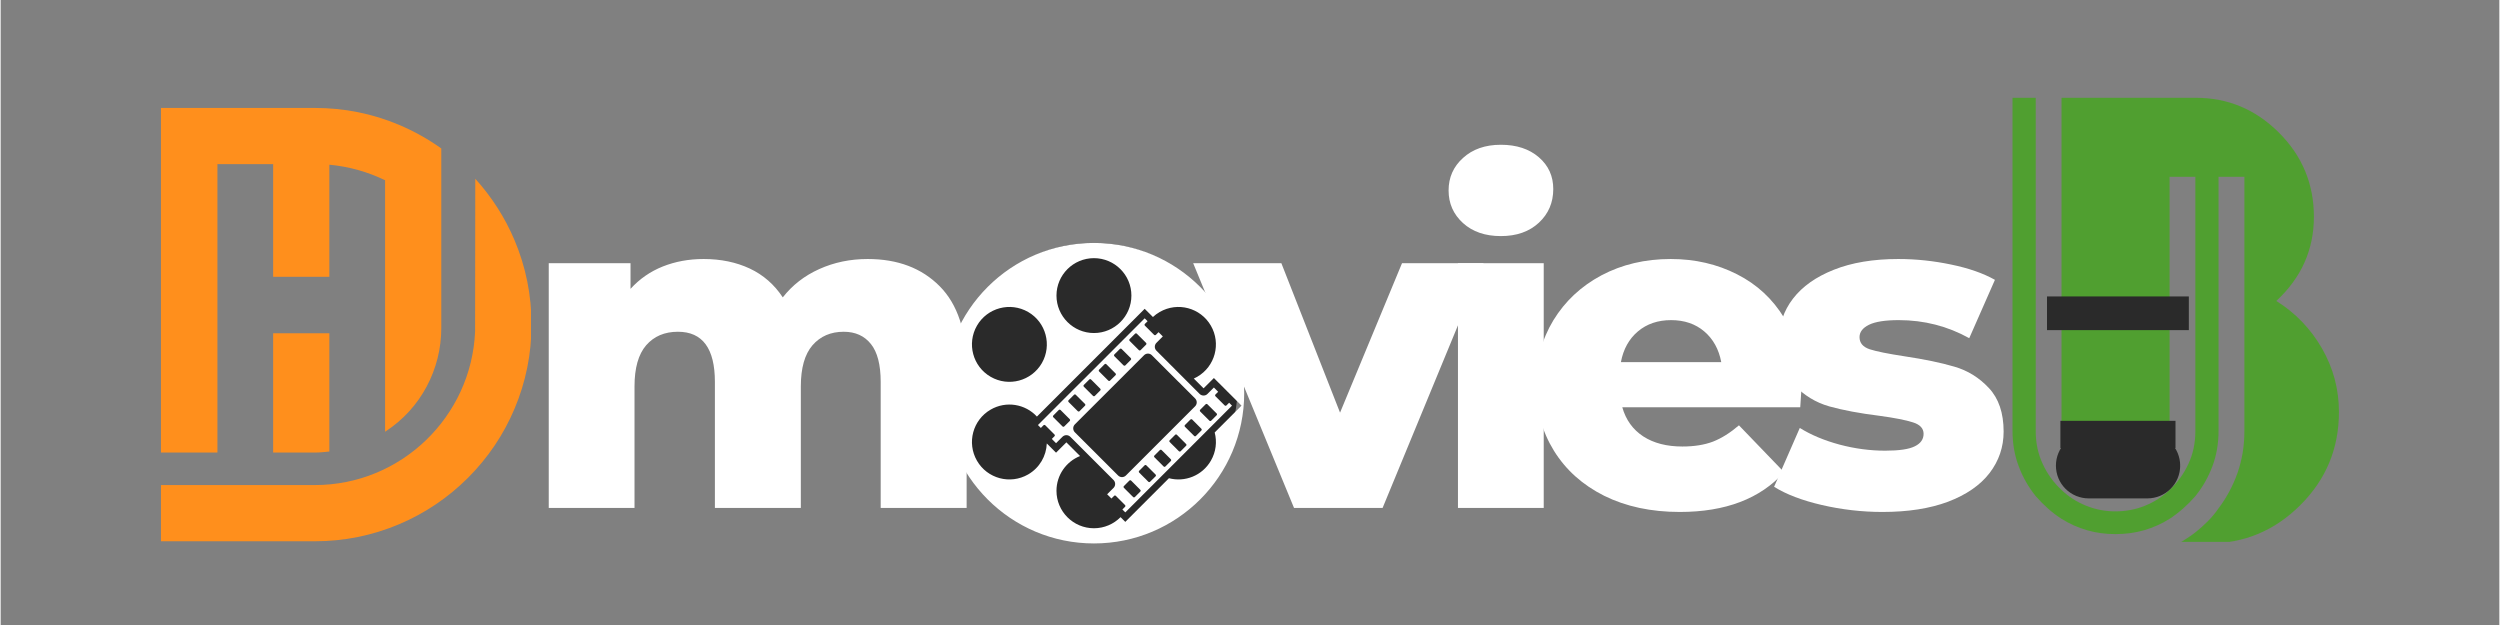
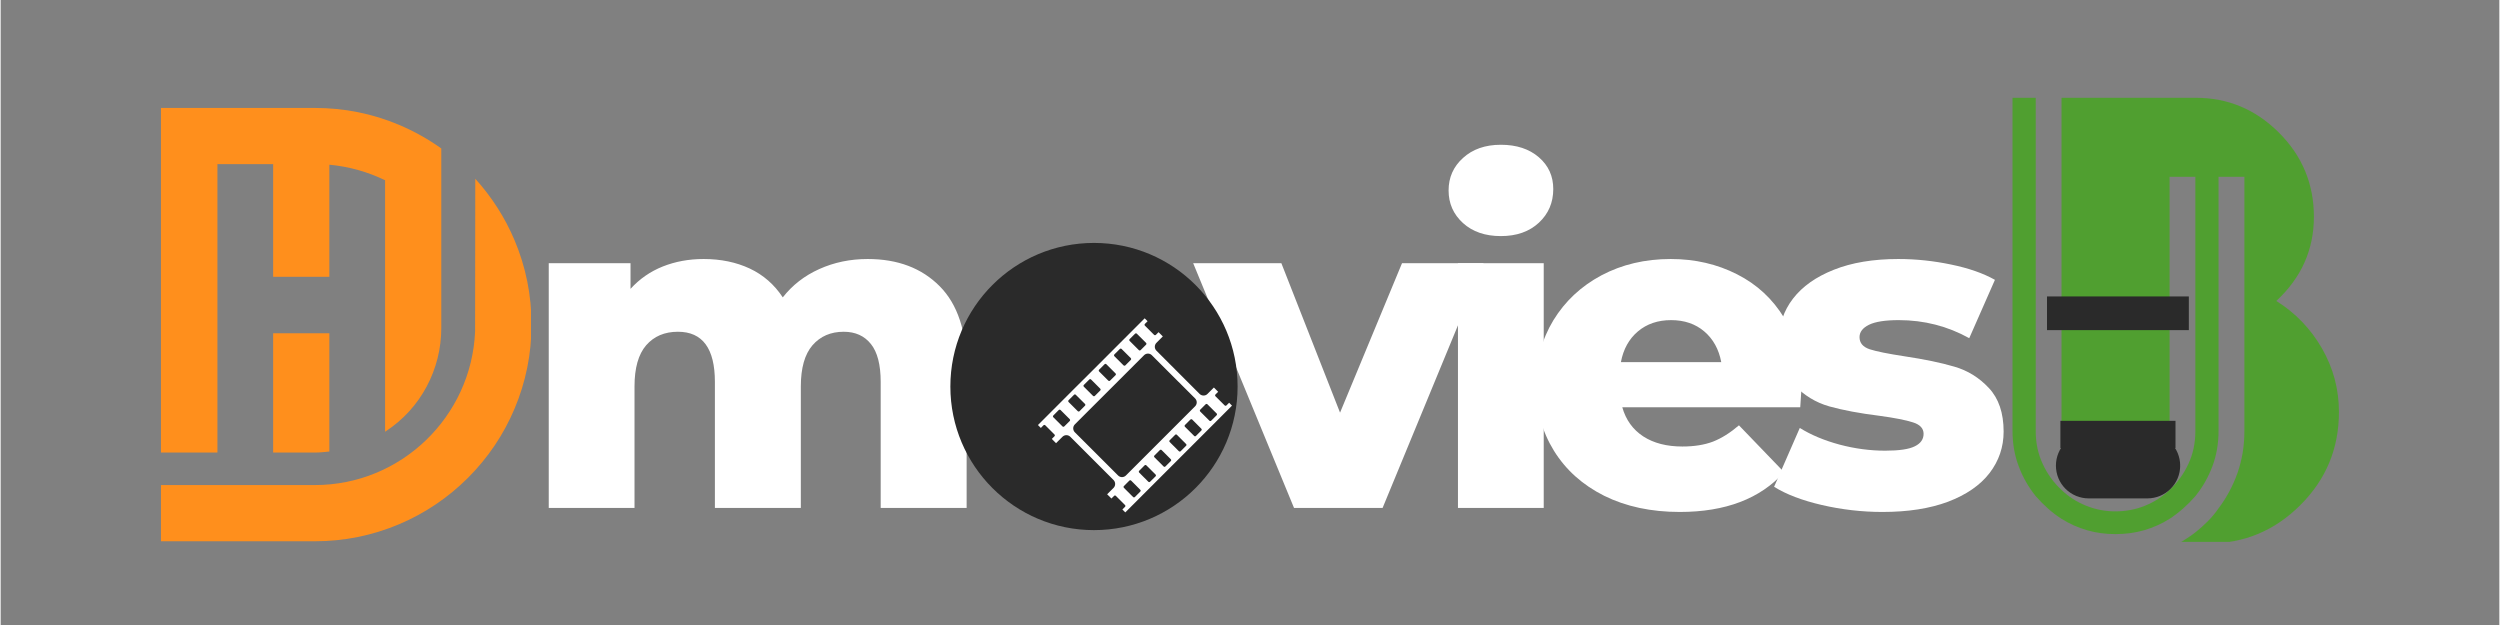
<svg xmlns="http://www.w3.org/2000/svg" width="300" zoomAndPan="magnify" viewBox="0 0 224.88 56.25" height="75" preserveAspectRatio="xMidYMid meet" version="1.0">
  <rect x="0" y="0" width="224.88" height="56.25" fill="#808080" stroke="none" />
  <defs>
    <g />
    <clipPath id="130bd843dd">
      <path d="M 14.426 9.68 L 47.73 9.68 L 47.73 48.91 L 14.426 48.91 Z M 14.426 9.68 " clip-rule="nonzero" />
    </clipPath>
    <clipPath id="a16531a30a">
      <path d="M 46 5 L 183 5 L 183 55.512 L 46 55.512 Z M 46 5 " clip-rule="nonzero" />
    </clipPath>
    <clipPath id="9e24995cdf">
      <rect x="0" width="137" y="0" height="51" />
    </clipPath>
    <clipPath id="21a8997110">
      <path d="M 85.473 21.863 L 111.324 21.863 L 111.324 47.711 L 85.473 47.711 Z M 85.473 21.863 " clip-rule="nonzero" />
    </clipPath>
    <clipPath id="aedf029a81">
      <path d="M 98.398 21.863 C 91.262 21.863 85.473 27.648 85.473 34.789 C 85.473 41.926 91.262 47.711 98.398 47.711 C 105.535 47.711 111.324 41.926 111.324 34.789 C 111.324 27.648 105.535 21.863 98.398 21.863 Z M 98.398 21.863 " clip-rule="nonzero" />
    </clipPath>
    <clipPath id="d21606786c">
      <path d="M 0.473 0.863 L 26.324 0.863 L 26.324 26.711 L 0.473 26.711 Z M 0.473 0.863 " clip-rule="nonzero" />
    </clipPath>
    <clipPath id="2e71f11dcc">
      <path d="M 13.398 0.863 C 6.262 0.863 0.473 6.648 0.473 13.789 C 0.473 20.926 6.262 26.711 13.398 26.711 C 20.535 26.711 26.324 20.926 26.324 13.789 C 26.324 6.648 20.535 0.863 13.398 0.863 Z M 13.398 0.863 " clip-rule="nonzero" />
    </clipPath>
    <clipPath id="1c85f6d6a6">
      <rect x="0" width="27" y="0" height="27" />
    </clipPath>
    <clipPath id="aab6e0f5f7">
      <path d="M 84.871 21.863 L 112 21.863 L 112 49 L 84.871 49 Z M 84.871 21.863 " clip-rule="nonzero" />
    </clipPath>
    <clipPath id="2053255412">
      <path d="M 181.066 8.801 L 210.672 8.801 L 210.672 48.766 L 181.066 48.766 Z M 181.066 8.801 " clip-rule="nonzero" />
    </clipPath>
    <clipPath id="0fc2dfdee8">
      <path d="M 184.973 38.957 L 196.176 38.957 L 196.176 44.855 L 184.973 44.855 Z M 184.973 38.957 " clip-rule="nonzero" />
    </clipPath>
    <clipPath id="74b6c2f7ea">
      <path d="M 187.922 38.957 L 193.207 38.957 C 193.988 38.957 194.742 39.27 195.293 39.82 C 195.848 40.375 196.156 41.125 196.156 41.906 C 196.156 42.691 195.848 43.441 195.293 43.992 C 194.742 44.547 193.988 44.855 193.207 44.855 L 187.922 44.855 C 187.141 44.855 186.391 44.547 185.836 43.992 C 185.281 43.441 184.973 42.691 184.973 41.906 C 184.973 41.125 185.281 40.375 185.836 39.82 C 186.391 39.27 187.141 38.957 187.922 38.957 Z M 187.922 38.957 " clip-rule="nonzero" />
    </clipPath>
    <clipPath id="ba7d1dfac3">
      <path d="M 0.973 0.957 L 12.176 0.957 L 12.176 6.855 L 0.973 6.855 Z M 0.973 0.957 " clip-rule="nonzero" />
    </clipPath>
    <clipPath id="a7947c2c52">
      <path d="M 3.922 0.957 L 9.207 0.957 C 9.988 0.957 10.742 1.27 11.293 1.82 C 11.848 2.375 12.156 3.125 12.156 3.906 C 12.156 4.691 11.848 5.441 11.293 5.992 C 10.742 6.547 9.988 6.855 9.207 6.855 L 3.922 6.855 C 3.141 6.855 2.391 6.547 1.836 5.992 C 1.281 5.441 0.973 4.691 0.973 3.906 C 0.973 3.125 1.281 2.375 1.836 1.82 C 2.391 1.27 3.141 0.957 3.922 0.957 Z M 3.922 0.957 " clip-rule="nonzero" />
    </clipPath>
    <clipPath id="56872ff61c">
      <rect x="0" width="13" y="0" height="7" />
    </clipPath>
    <clipPath id="3341b352a3">
      <path d="M 0.027 26 L 13 26 L 13 30 L 0.027 30 Z M 0.027 26 " clip-rule="nonzero" />
    </clipPath>
    <clipPath id="07d8a57e1e">
      <rect x="0" width="15" y="0" height="36" />
    </clipPath>
    <clipPath id="19b505e472">
      <rect x="0" width="13" y="0" height="32" />
    </clipPath>
  </defs>
  <g clip-path="url(#130bd843dd)">
    <path fill="#ff8f1c" d="M 19.508 40.73 L 14.426 40.73 L 14.426 9.715 L 28.273 9.715 C 30.906 9.715 33.461 10.223 35.867 11.242 C 37.211 11.812 38.477 12.52 39.656 13.363 L 39.656 29.523 C 39.656 33.246 37.809 36.738 34.699 38.789 C 34.664 38.809 34.621 38.832 34.598 38.855 L 34.598 16.223 C 33.055 15.473 31.352 14.988 29.582 14.824 L 29.582 24.914 L 24.523 24.914 L 24.523 14.773 L 19.508 14.773 Z M 46.246 21.613 C 45.387 19.574 44.191 17.719 42.715 16.086 L 42.699 29.84 C 42.367 37.516 36.023 43.656 28.273 43.656 L 14.426 43.656 L 14.426 48.715 L 28.273 48.715 C 30.906 48.715 33.461 48.195 35.863 47.18 C 38.188 46.195 40.273 44.789 42.062 43 C 43.855 41.207 45.262 39.121 46.242 36.801 C 47.262 34.395 47.777 31.84 47.777 29.207 C 47.777 26.574 47.266 24.02 46.246 21.613 Z M 24.523 40.73 L 28.273 40.73 C 28.719 40.73 29.152 40.684 29.582 40.637 L 29.582 29.996 L 24.523 29.996 Z M 24.523 40.73 " fill-opacity="1" fill-rule="nonzero" />
  </g>
  <g clip-path="url(#a16531a30a)">
    <g transform="matrix(1, 0, 0, 1, 46, 5)">
      <g clip-path="url(#9e24995cdf)">
        <g fill="#ffffff" fill-opacity="1">
          <g transform="translate(0.843, 40.717)">
            <g>
              <path d="M 31.188 -22.406 C 33.895 -22.406 36.055 -21.586 37.672 -19.953 C 39.285 -18.328 40.094 -15.879 40.094 -12.609 L 40.094 0 L 32.359 0 L 32.359 -11.344 C 32.359 -12.883 32.066 -14.02 31.484 -14.75 C 30.898 -15.488 30.082 -15.859 29.031 -15.859 C 27.863 -15.859 26.926 -15.453 26.219 -14.641 C 25.52 -13.828 25.172 -12.594 25.172 -10.938 L 25.172 0 L 17.438 0 L 17.438 -11.344 C 17.438 -14.352 16.328 -15.859 14.109 -15.859 C 12.91 -15.859 11.957 -15.453 11.25 -14.641 C 10.551 -13.828 10.203 -12.594 10.203 -10.938 L 10.203 0 L 2.484 0 L 2.484 -22.031 L 9.844 -22.031 L 9.844 -19.719 C 10.656 -20.613 11.625 -21.285 12.75 -21.734 C 13.875 -22.18 15.098 -22.406 16.422 -22.406 C 17.973 -22.406 19.359 -22.117 20.578 -21.547 C 21.797 -20.973 22.785 -20.109 23.547 -18.953 C 24.41 -20.055 25.504 -20.906 26.828 -21.5 C 28.16 -22.102 29.613 -22.406 31.188 -22.406 Z M 31.188 -22.406 " />
            </g>
          </g>
        </g>
        <g fill="#ffffff" fill-opacity="1">
          <g transform="translate(39.014, 40.717)">
            <g>
              <path d="M 13.531 0.359 C 11.176 0.359 9.051 -0.125 7.156 -1.094 C 5.258 -2.07 3.773 -3.426 2.703 -5.156 C 1.629 -6.895 1.094 -8.863 1.094 -11.062 C 1.094 -13.227 1.629 -15.176 2.703 -16.906 C 3.773 -18.645 5.25 -19.992 7.125 -20.953 C 9.008 -21.922 11.145 -22.406 13.531 -22.406 C 15.914 -22.406 18.055 -21.922 19.953 -20.953 C 21.859 -19.992 23.336 -18.656 24.391 -16.938 C 25.453 -15.219 25.984 -13.258 25.984 -11.062 C 25.984 -8.863 25.453 -6.895 24.391 -5.156 C 23.336 -3.426 21.859 -2.07 19.953 -1.094 C 18.055 -0.125 15.914 0.359 13.531 0.359 Z M 13.531 -5.766 C 14.895 -5.766 16.008 -6.234 16.875 -7.172 C 17.738 -8.109 18.172 -9.406 18.172 -11.062 C 18.172 -12.688 17.738 -13.957 16.875 -14.875 C 16.008 -15.801 14.895 -16.266 13.531 -16.266 C 12.176 -16.266 11.066 -15.801 10.203 -14.875 C 9.336 -13.957 8.906 -12.688 8.906 -11.062 C 8.906 -9.406 9.336 -8.109 10.203 -7.172 C 11.066 -6.234 12.176 -5.766 13.531 -5.766 Z M 13.531 -5.766 " />
            </g>
          </g>
        </g>
        <g fill="#ffffff" fill-opacity="1">
          <g transform="translate(61.778, 40.717)">
            <g>
              <path d="M 25.688 -22.031 L 16.594 0 L 8.625 0 L -0.453 -22.031 L 7.484 -22.031 L 12.766 -8.578 L 18.344 -22.031 Z M 25.688 -22.031 " />
            </g>
          </g>
        </g>
        <g fill="#ffffff" fill-opacity="1">
          <g transform="translate(82.672, 40.717)">
            <g>
              <path d="M 2.484 -22.031 L 10.203 -22.031 L 10.203 0 L 2.484 0 Z M 6.344 -24.469 C 4.938 -24.469 3.801 -24.859 2.938 -25.641 C 2.07 -26.43 1.641 -27.41 1.641 -28.578 C 1.641 -29.742 2.07 -30.719 2.938 -31.5 C 3.801 -32.289 4.938 -32.688 6.344 -32.688 C 7.758 -32.688 8.898 -32.312 9.766 -31.562 C 10.629 -30.82 11.062 -29.867 11.062 -28.703 C 11.062 -27.484 10.629 -26.473 9.766 -25.672 C 8.898 -24.867 7.758 -24.469 6.344 -24.469 Z M 6.344 -24.469 " />
            </g>
          </g>
        </g>
        <g fill="#ffffff" fill-opacity="1">
          <g transform="translate(91.087, 40.717)">
            <g>
              <path d="M 25 -10.984 C 25 -10.922 24.957 -10.281 24.875 -9.062 L 8.859 -9.062 C 9.18 -7.926 9.812 -7.051 10.75 -6.438 C 11.688 -5.832 12.859 -5.531 14.266 -5.531 C 15.328 -5.531 16.242 -5.676 17.016 -5.969 C 17.785 -6.27 18.566 -6.758 19.359 -7.438 L 23.422 -3.219 C 21.273 -0.832 18.145 0.359 14.031 0.359 C 11.457 0.359 9.191 -0.125 7.234 -1.094 C 5.285 -2.07 3.773 -3.426 2.703 -5.156 C 1.629 -6.895 1.094 -8.863 1.094 -11.062 C 1.094 -13.227 1.613 -15.172 2.656 -16.891 C 3.707 -18.609 5.148 -19.957 6.984 -20.938 C 8.828 -21.914 10.906 -22.406 13.219 -22.406 C 15.406 -22.406 17.395 -21.945 19.188 -21.031 C 20.977 -20.125 22.395 -18.812 23.438 -17.094 C 24.477 -15.375 25 -13.336 25 -10.984 Z M 13.25 -16.906 C 12.062 -16.906 11.066 -16.566 10.266 -15.891 C 9.461 -15.211 8.953 -14.289 8.734 -13.125 L 17.766 -13.125 C 17.547 -14.289 17.035 -15.211 16.234 -15.891 C 15.441 -16.566 14.445 -16.906 13.25 -16.906 Z M 13.25 -16.906 " />
            </g>
          </g>
        </g>
        <g fill="#ffffff" fill-opacity="1">
          <g transform="translate(112.875, 40.717)">
            <g>
              <path d="M 10.484 0.359 C 8.641 0.359 6.82 0.148 5.031 -0.266 C 3.25 -0.68 1.816 -1.227 0.734 -1.906 L 3.047 -7.203 C 4.047 -6.578 5.238 -6.078 6.625 -5.703 C 8.008 -5.336 9.379 -5.156 10.734 -5.156 C 11.984 -5.156 12.867 -5.285 13.391 -5.547 C 13.922 -5.805 14.188 -6.18 14.188 -6.672 C 14.188 -7.16 13.867 -7.504 13.234 -7.703 C 12.598 -7.91 11.586 -8.109 10.203 -8.297 C 8.441 -8.516 6.941 -8.797 5.703 -9.141 C 4.473 -9.492 3.41 -10.145 2.516 -11.094 C 1.617 -12.039 1.172 -13.367 1.172 -15.078 C 1.172 -16.492 1.594 -17.75 2.438 -18.844 C 3.281 -19.938 4.504 -20.801 6.109 -21.438 C 7.723 -22.082 9.656 -22.406 11.906 -22.406 C 13.508 -22.406 15.098 -22.238 16.672 -21.906 C 18.242 -21.582 19.555 -21.125 20.609 -20.531 L 18.297 -15.281 C 16.348 -16.363 14.234 -16.906 11.953 -16.906 C 10.734 -16.906 9.836 -16.766 9.266 -16.484 C 8.703 -16.203 8.422 -15.832 8.422 -15.375 C 8.422 -14.852 8.727 -14.488 9.344 -14.281 C 9.969 -14.082 11 -13.875 12.438 -13.656 C 14.258 -13.383 15.766 -13.07 16.953 -12.719 C 18.148 -12.375 19.188 -11.734 20.062 -10.797 C 20.945 -9.859 21.391 -8.551 21.391 -6.875 C 21.391 -5.488 20.969 -4.242 20.125 -3.141 C 19.281 -2.047 18.035 -1.188 16.391 -0.562 C 14.754 0.051 12.785 0.359 10.484 0.359 Z M 10.484 0.359 " />
            </g>
          </g>
        </g>
      </g>
    </g>
  </g>
  <g clip-path="url(#21a8997110)">
    <g clip-path="url(#aedf029a81)">
      <g transform="matrix(1, 0, 0, 1, 85, 21)">
        <g clip-path="url(#1c85f6d6a6)">
          <g clip-path="url(#d21606786c)">
            <g clip-path="url(#2e71f11dcc)">
              <path fill="#2a2a2a" d="M 0.473 0.863 L 26.324 0.863 L 26.324 26.711 L 0.473 26.711 Z M 0.473 0.863 " fill-opacity="1" fill-rule="nonzero" />
            </g>
          </g>
        </g>
      </g>
    </g>
  </g>
  <g clip-path="url(#aab6e0f5f7)">
-     <path fill="#ffffff" d="M 108.918 41.465 C 108.141 42.812 106.578 43.418 105.145 43.039 L 101.215 46.969 L 100.789 46.543 C 100.18 47.16 99.328 47.543 98.395 47.543 C 96.535 47.543 95.023 46.031 95.023 44.176 C 95.023 42.754 95.902 41.539 97.145 41.043 L 95.914 39.812 L 94.984 40.742 L 94.152 39.91 C 94.109 41.027 93.512 42.098 92.473 42.699 C 90.859 43.629 88.797 43.078 87.867 41.465 C 86.938 39.855 87.488 37.793 89.102 36.863 C 90.492 36.059 92.219 36.359 93.262 37.492 L 102.961 27.793 L 103.391 28.219 L 103.703 28.531 C 103.887 28.359 104.09 28.207 104.316 28.078 C 105.93 27.148 107.988 27.699 108.918 29.309 C 109.852 30.922 109.301 32.984 107.688 33.914 C 107.59 33.973 107.484 34.023 107.383 34.07 L 108.262 34.949 L 109.191 34.023 L 109.617 34.449 L 110.004 34.832 L 110.43 35.262 L 110.562 35.391 L 110.988 35.82 L 111.25 36.078 L 111.676 36.508 L 109.262 38.922 C 109.48 39.754 109.383 40.664 108.918 41.465 Z M 87.867 29.309 C 88.797 27.699 90.859 27.148 92.473 28.078 C 94.082 29.008 94.633 31.066 93.707 32.68 C 92.773 34.293 90.715 34.844 89.102 33.914 C 87.488 32.984 86.938 30.922 87.867 29.309 Z M 98.395 23.234 C 100.254 23.234 101.766 24.742 101.766 26.602 C 101.766 28.461 100.254 29.973 98.395 29.973 C 96.535 29.973 95.023 28.461 95.023 26.602 C 95.023 24.742 96.535 23.234 98.395 23.234 Z M 98.395 21.863 C 90.926 21.863 84.871 27.918 84.871 35.387 C 84.871 42.855 90.926 48.91 98.395 48.91 C 105.863 48.91 111.918 42.855 111.918 35.387 C 111.918 27.918 105.863 21.863 98.395 21.863 " fill-opacity="1" fill-rule="nonzero" />
-   </g>
+     </g>
  <path fill="#ffffff" d="M 109.438 37.371 L 108.945 37.863 C 108.926 37.887 108.895 37.895 108.867 37.895 C 108.836 37.895 108.809 37.883 108.785 37.859 L 108.742 37.816 L 107.965 37.043 L 107.961 37.035 C 107.914 36.992 107.914 36.922 107.957 36.875 L 108.449 36.383 C 108.473 36.363 108.5 36.352 108.531 36.352 C 108.559 36.352 108.59 36.363 108.609 36.387 L 109.438 37.211 C 109.48 37.254 109.48 37.328 109.438 37.371 Z M 108.062 38.746 L 107.57 39.238 C 107.551 39.258 107.52 39.27 107.492 39.27 C 107.465 39.27 107.434 39.258 107.414 39.234 L 106.586 38.41 C 106.543 38.363 106.543 38.293 106.586 38.25 L 107.078 37.758 C 107.098 37.738 107.129 37.727 107.156 37.727 C 107.184 37.727 107.215 37.738 107.238 37.758 L 108.062 38.586 C 108.105 38.629 108.109 38.699 108.062 38.746 Z M 106.691 40.117 L 106.199 40.609 C 106.176 40.633 106.148 40.641 106.121 40.641 C 106.09 40.641 106.062 40.629 106.039 40.609 L 105.211 39.781 C 105.168 39.738 105.168 39.668 105.211 39.625 L 105.703 39.133 C 105.727 39.109 105.754 39.098 105.781 39.098 C 105.812 39.098 105.84 39.109 105.863 39.133 L 106.688 39.961 C 106.734 40.004 106.734 40.074 106.691 40.117 Z M 105.316 41.492 L 104.824 41.984 C 104.805 42.004 104.773 42.016 104.746 42.016 C 104.715 42.016 104.688 42.004 104.664 41.98 L 103.84 41.156 C 103.793 41.113 103.793 41.043 103.836 41 L 104.332 40.504 C 104.352 40.484 104.379 40.473 104.406 40.473 C 104.438 40.473 104.465 40.484 104.488 40.508 L 105.312 41.332 C 105.359 41.375 105.359 41.449 105.316 41.492 Z M 103.945 42.867 L 103.449 43.355 C 103.43 43.379 103.402 43.391 103.375 43.391 C 103.344 43.391 103.312 43.379 103.289 43.355 L 102.465 42.531 C 102.422 42.484 102.422 42.414 102.465 42.371 L 102.957 41.879 C 102.977 41.859 103.008 41.848 103.035 41.848 C 103.062 41.848 103.094 41.859 103.113 41.883 L 103.941 42.707 C 103.984 42.75 103.988 42.824 103.945 42.867 Z M 102.57 44.238 L 102.078 44.734 C 102.055 44.754 102.027 44.766 102 44.766 C 101.969 44.766 101.941 44.754 101.918 44.73 L 101.094 43.906 C 101.047 43.859 101.047 43.789 101.09 43.746 L 101.582 43.254 C 101.594 43.238 101.613 43.23 101.629 43.227 C 101.641 43.223 101.652 43.223 101.66 43.223 C 101.691 43.223 101.719 43.23 101.742 43.254 L 102.566 44.082 C 102.613 44.125 102.613 44.195 102.57 44.238 Z M 100.566 42.793 L 98.582 40.809 L 96.676 38.906 C 96.48 38.707 96.48 38.395 96.676 38.195 L 97.742 37.129 L 100.137 34.738 L 102.902 31.973 C 103 31.871 103.129 31.824 103.258 31.824 C 103.387 31.824 103.512 31.871 103.609 31.973 L 106.004 34.367 L 106.008 34.367 L 107.5 35.859 C 107.695 36.055 107.695 36.371 107.5 36.566 L 101.273 42.793 C 101.176 42.891 101.047 42.941 100.918 42.941 C 100.793 42.941 100.664 42.891 100.566 42.793 Z M 96.113 36.18 C 96.07 36.133 96.07 36.062 96.113 36.02 L 96.605 35.527 C 96.625 35.504 96.656 35.496 96.684 35.496 C 96.711 35.496 96.742 35.508 96.762 35.531 L 97.59 36.355 C 97.633 36.398 97.633 36.469 97.59 36.512 L 97.25 36.852 L 97.098 37.008 C 97.078 37.027 97.051 37.039 97.02 37.039 C 96.992 37.039 96.961 37.027 96.938 37.004 Z M 96.219 37.887 L 95.723 38.379 C 95.703 38.402 95.676 38.41 95.645 38.41 C 95.617 38.41 95.59 38.402 95.566 38.379 L 94.738 37.551 C 94.695 37.508 94.695 37.438 94.738 37.395 L 95.23 36.898 C 95.254 36.879 95.281 36.867 95.309 36.867 C 95.336 36.867 95.367 36.879 95.391 36.902 L 96.215 37.727 C 96.258 37.773 96.262 37.844 96.219 37.887 Z M 97.484 34.645 L 97.98 34.152 C 98 34.133 98.027 34.121 98.055 34.121 C 98.086 34.121 98.113 34.133 98.137 34.156 L 98.961 34.98 C 99.008 35.023 99.008 35.098 98.965 35.141 L 98.473 35.633 C 98.453 35.652 98.422 35.664 98.395 35.664 C 98.363 35.664 98.336 35.652 98.312 35.629 L 97.488 34.805 C 97.441 34.762 97.441 34.688 97.484 34.645 Z M 98.859 33.273 L 99.352 32.781 C 99.375 32.758 99.402 32.746 99.43 32.746 C 99.457 32.746 99.488 32.758 99.512 32.781 L 100.336 33.605 C 100.383 33.652 100.383 33.723 100.34 33.766 L 99.859 34.242 L 99.844 34.258 C 99.824 34.281 99.797 34.289 99.77 34.289 C 99.738 34.289 99.707 34.277 99.684 34.254 L 98.859 33.43 C 98.816 33.387 98.816 33.316 98.859 33.273 Z M 100.234 31.898 L 100.727 31.406 C 100.746 31.383 100.773 31.375 100.805 31.375 C 100.832 31.375 100.863 31.383 100.883 31.406 L 101.711 32.23 C 101.754 32.277 101.754 32.348 101.711 32.391 L 101.219 32.887 C 101.199 32.906 101.168 32.914 101.141 32.914 C 101.113 32.914 101.082 32.906 101.059 32.883 L 100.234 32.059 C 100.191 32.012 100.191 31.941 100.234 31.898 Z M 101.605 30.523 L 102.098 30.031 C 102.121 30.012 102.148 30 102.18 30 C 102.207 30 102.234 30.012 102.258 30.035 L 102.68 30.453 L 103.086 30.859 C 103.129 30.902 103.129 30.977 103.086 31.02 L 102.594 31.512 C 102.57 31.531 102.543 31.543 102.516 31.543 C 102.484 31.543 102.457 31.531 102.434 31.508 L 101.609 30.684 C 101.566 30.641 101.562 30.566 101.605 30.523 Z M 110.562 36.246 L 110.32 36.488 C 110.297 36.512 110.27 36.52 110.242 36.52 C 110.211 36.52 110.18 36.512 110.16 36.488 L 109.332 35.664 C 109.289 35.617 109.289 35.547 109.332 35.504 L 109.574 35.262 L 109.191 34.875 L 108.613 35.453 C 108.52 35.551 108.391 35.598 108.262 35.598 C 108.133 35.598 108.004 35.551 107.906 35.453 L 104.02 31.562 C 103.824 31.367 103.824 31.051 104.02 30.855 L 104.594 30.277 L 104.211 29.895 L 103.969 30.137 C 103.945 30.16 103.918 30.168 103.887 30.168 C 103.859 30.168 103.828 30.16 103.809 30.137 L 102.98 29.309 C 102.938 29.266 102.938 29.195 102.98 29.152 L 103.223 28.91 L 102.961 28.648 L 98.051 33.562 L 96.566 35.039 L 93.355 38.254 L 93.617 38.516 L 93.855 38.273 C 93.879 38.254 93.906 38.242 93.938 38.242 C 93.965 38.242 93.992 38.254 94.016 38.277 L 94.84 39.102 C 94.887 39.145 94.887 39.219 94.844 39.262 L 94.602 39.504 L 94.984 39.887 L 95.559 39.312 C 95.66 39.215 95.785 39.164 95.914 39.164 C 96.043 39.164 96.172 39.215 96.27 39.312 L 100.16 43.203 C 100.352 43.398 100.352 43.715 100.16 43.91 L 99.582 44.484 L 99.969 44.867 L 100.211 44.625 C 100.23 44.605 100.258 44.594 100.289 44.594 C 100.316 44.594 100.348 44.605 100.367 44.629 L 101.191 45.453 C 101.238 45.496 101.238 45.57 101.195 45.613 L 100.953 45.855 L 101.215 46.117 L 109.031 38.301 L 110.82 36.508 L 110.562 36.246 " fill-opacity="1" fill-rule="nonzero" />
  <g clip-path="url(#2053255412)">
    <path fill="#509f30" d="M 210.445 37.074 C 210.445 40.352 209.293 43.141 206.98 45.449 C 204.672 47.762 201.906 48.914 198.684 48.914 C 198.523 48.914 198.324 48.902 198.082 48.875 C 197.84 48.848 197.664 48.836 197.559 48.836 L 197.559 48.914 L 196 48.914 C 196.551 48.605 197.059 48.273 197.523 47.914 C 197.918 47.598 198.293 47.266 198.645 46.91 C 199 46.555 199.32 46.168 199.609 45.75 C 200.344 44.777 200.914 43.707 201.324 42.539 C 201.73 41.371 201.934 40.133 201.934 38.82 L 201.934 15.91 L 199.609 15.91 L 199.609 38.793 C 199.609 39.922 199.426 40.977 199.059 41.957 C 198.691 42.941 198.18 43.84 197.523 44.652 C 196.816 45.465 196.043 46.145 195.203 46.695 C 194.492 47.141 193.73 47.48 192.918 47.719 C 192.105 47.953 191.238 48.07 190.32 48.07 C 189.426 48.07 188.574 47.953 187.762 47.719 C 186.945 47.48 186.188 47.141 185.477 46.695 C 185.031 46.406 184.617 46.094 184.238 45.75 C 183.855 45.41 183.496 45.043 183.156 44.652 C 182.5 43.84 181.984 42.941 181.621 41.957 C 181.25 40.977 181.066 39.922 181.066 38.793 L 181.066 8.801 L 183.156 8.801 L 183.156 38.82 C 183.156 39.871 183.363 40.848 183.785 41.754 C 184.203 42.66 184.77 43.441 185.477 44.094 C 186.105 44.699 186.84 45.172 187.684 45.512 C 188.523 45.855 189.402 46.023 190.32 46.023 C 191.266 46.023 192.156 45.855 192.996 45.512 C 193.836 45.172 194.57 44.699 195.203 44.094 C 195.91 43.441 196.473 42.66 196.895 41.754 C 197.316 40.848 197.523 39.871 197.523 38.82 L 197.523 15.91 L 195.203 15.91 L 195.203 38.82 C 195.203 39.504 195.078 40.137 194.828 40.73 C 194.578 41.32 194.23 41.836 193.785 42.285 C 193.34 42.73 192.82 43.078 192.23 43.328 C 191.637 43.578 191 43.703 190.32 43.703 C 189.637 43.703 189.008 43.578 188.43 43.328 C 187.852 43.078 187.34 42.73 186.895 42.285 C 186.449 41.836 186.102 41.32 185.852 40.73 C 185.602 40.137 185.477 39.504 185.477 38.82 L 185.477 8.801 L 197.559 8.801 C 200.457 8.801 202.953 9.848 205.047 11.941 C 207.145 14.035 208.191 16.559 208.191 19.516 C 208.191 22.469 207.062 24.992 204.809 27.086 C 206.527 28.16 207.895 29.582 208.918 31.355 C 209.934 33.125 210.445 35.035 210.445 37.074 Z M 210.445 37.074 " fill-opacity="1" fill-rule="nonzero" />
  </g>
  <g clip-path="url(#0fc2dfdee8)">
    <g clip-path="url(#74b6c2f7ea)">
      <g transform="matrix(1, 0, 0, 1, 184, 38)">
        <g clip-path="url(#56872ff61c)">
          <g clip-path="url(#ba7d1dfac3)">
            <g clip-path="url(#a7947c2c52)">
              <path fill="#2a2a2a" d="M 0.973 0.957 L 12.152 0.957 L 12.152 6.855 L 0.973 6.855 Z M 0.973 0.957 " fill-opacity="1" fill-rule="nonzero" />
            </g>
          </g>
        </g>
      </g>
    </g>
  </g>
  <g transform="matrix(1, 0, 0, 1, 184, 0)">
    <g clip-path="url(#07d8a57e1e)">
      <g clip-path="url(#3341b352a3)">
        <g fill="#2a2a2a" fill-opacity="1">
          <g transform="translate(0.17, 25.352)">
            <g>
              <path d="M 12.766 4.359 L 0 4.359 L 0 1.328 L 12.766 1.328 Z M 12.766 4.359 " />
            </g>
          </g>
        </g>
      </g>
    </g>
  </g>
  <g transform="matrix(1, 0, 0, 1, 184, 13)">
    <g clip-path="url(#19b505e472)">
      <g fill="#2a2a2a" fill-opacity="1">
        <g transform="translate(1.376, 23.797)">
          <g>
            <path d="M 10.359 3.531 L 0 3.531 L 0 1.078 L 10.359 1.078 Z M 10.359 3.531 " />
          </g>
        </g>
      </g>
    </g>
  </g>
</svg>